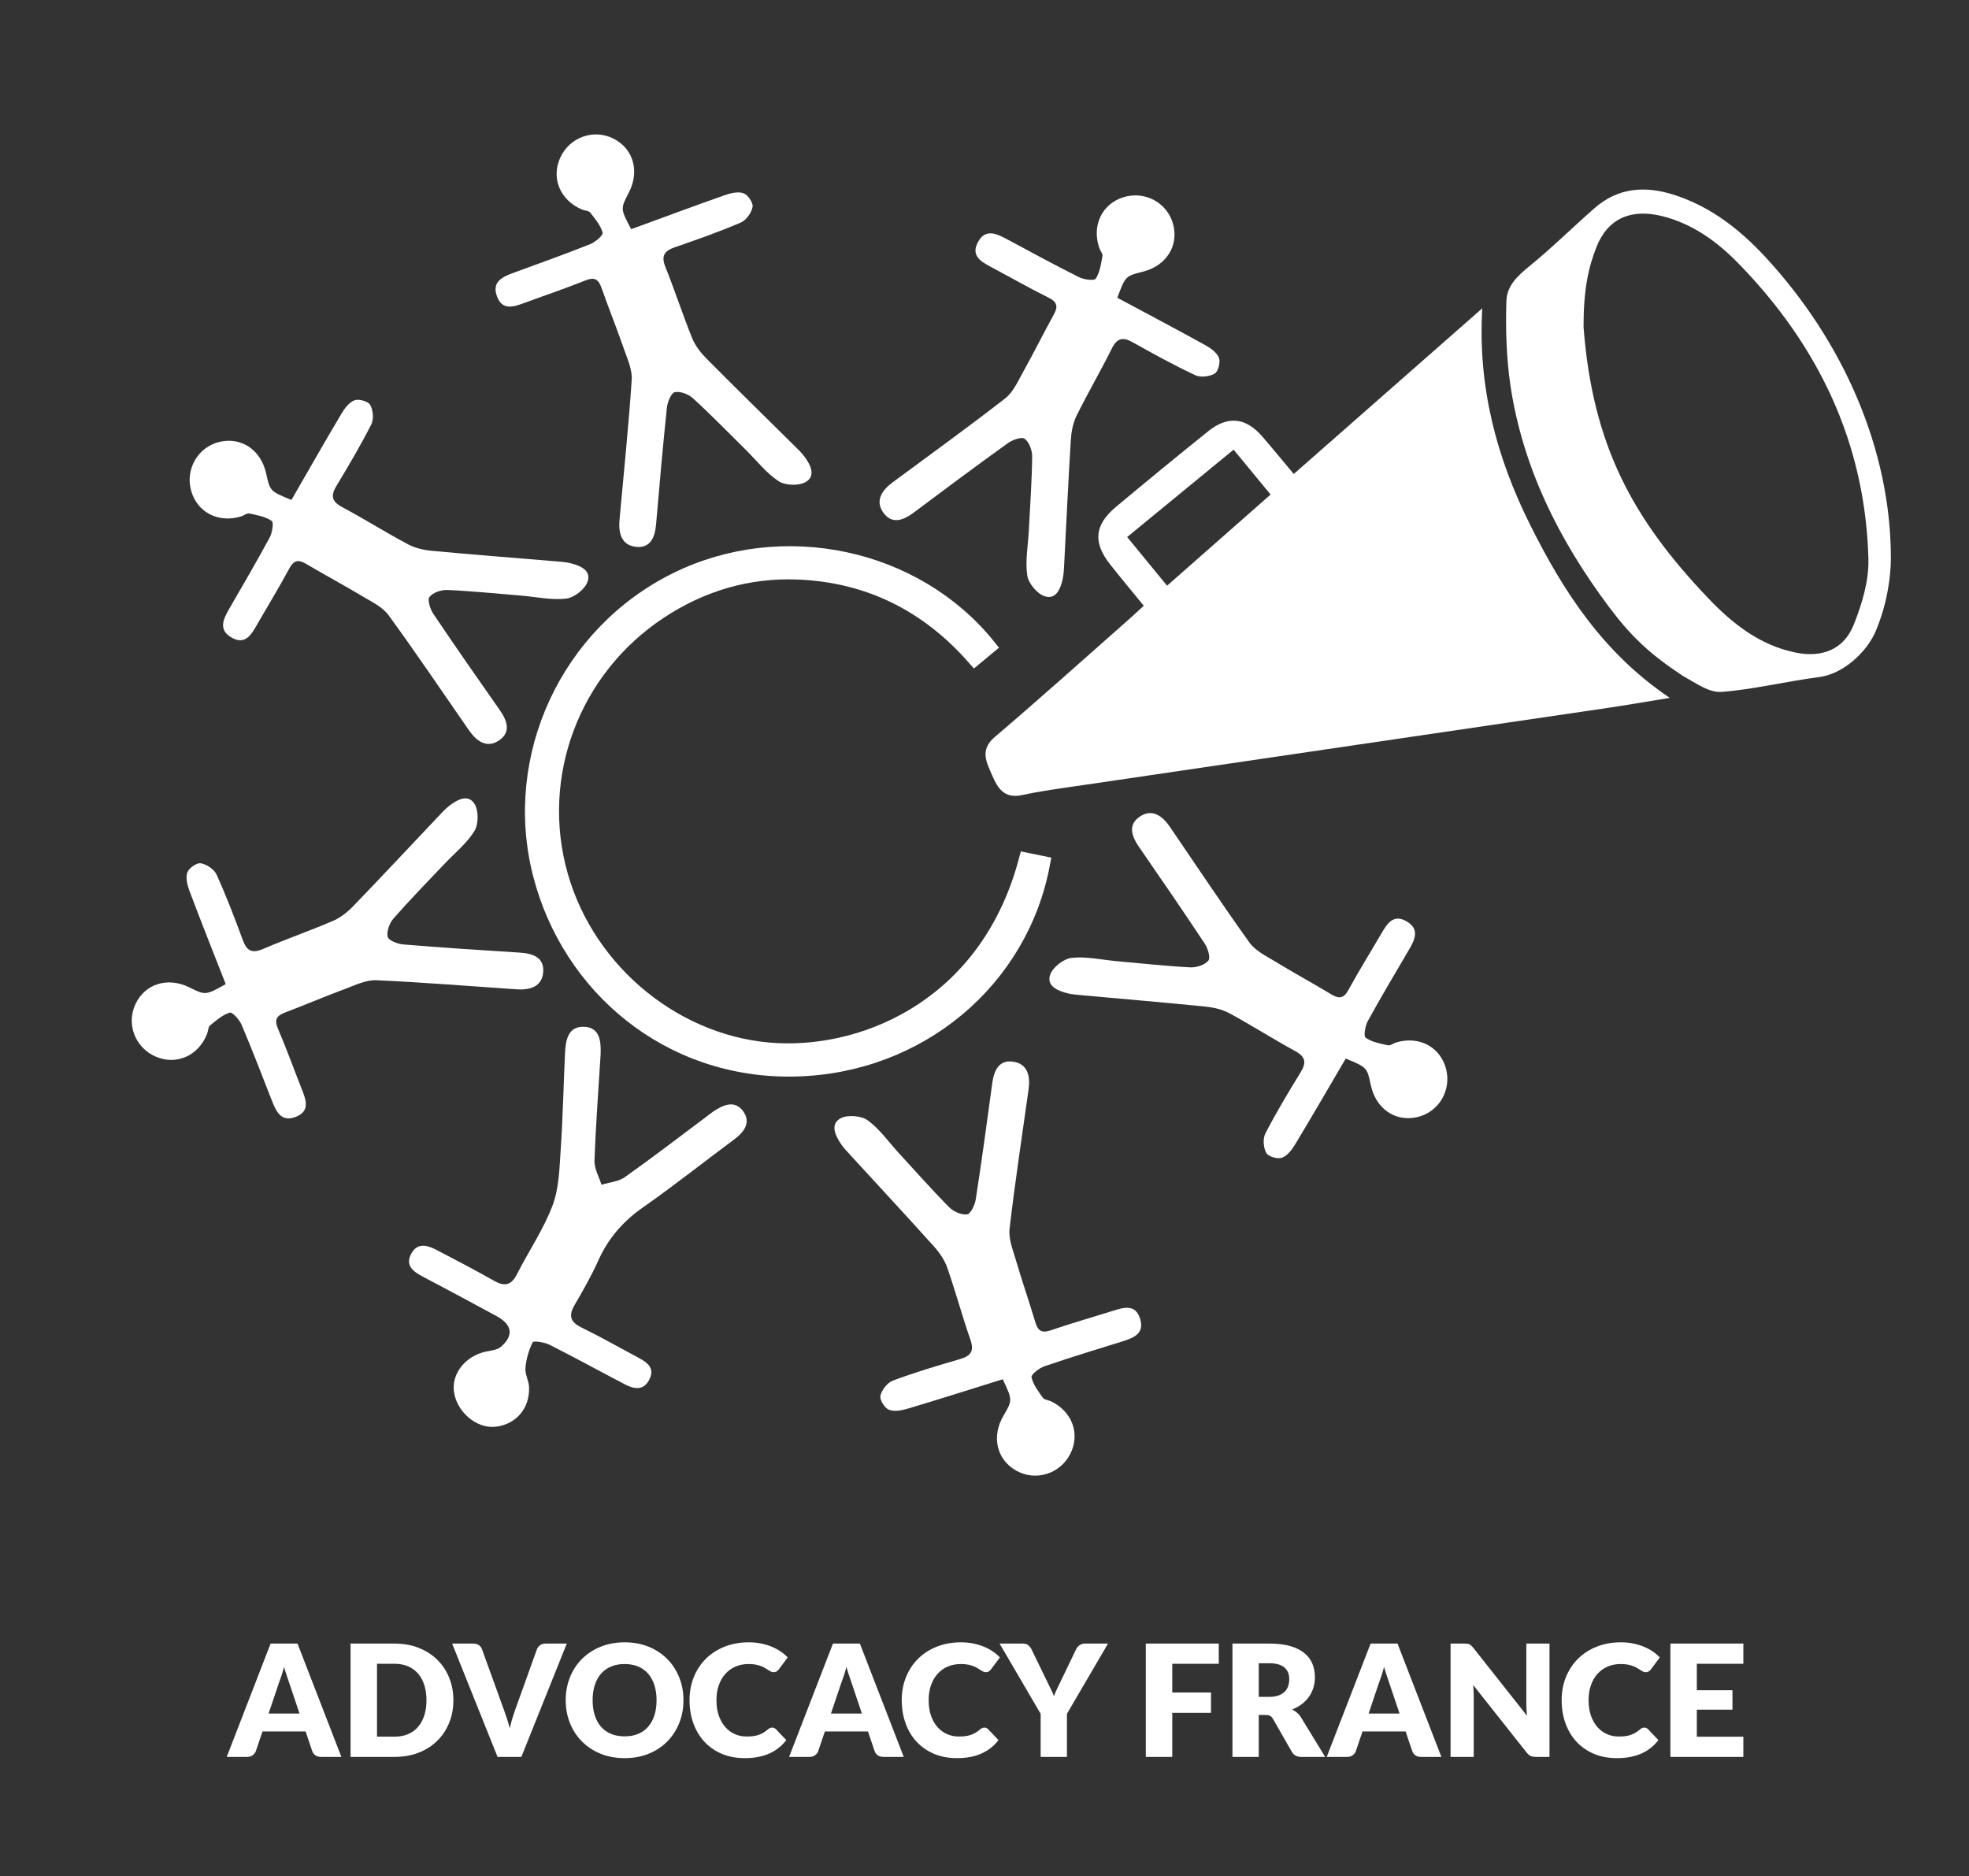
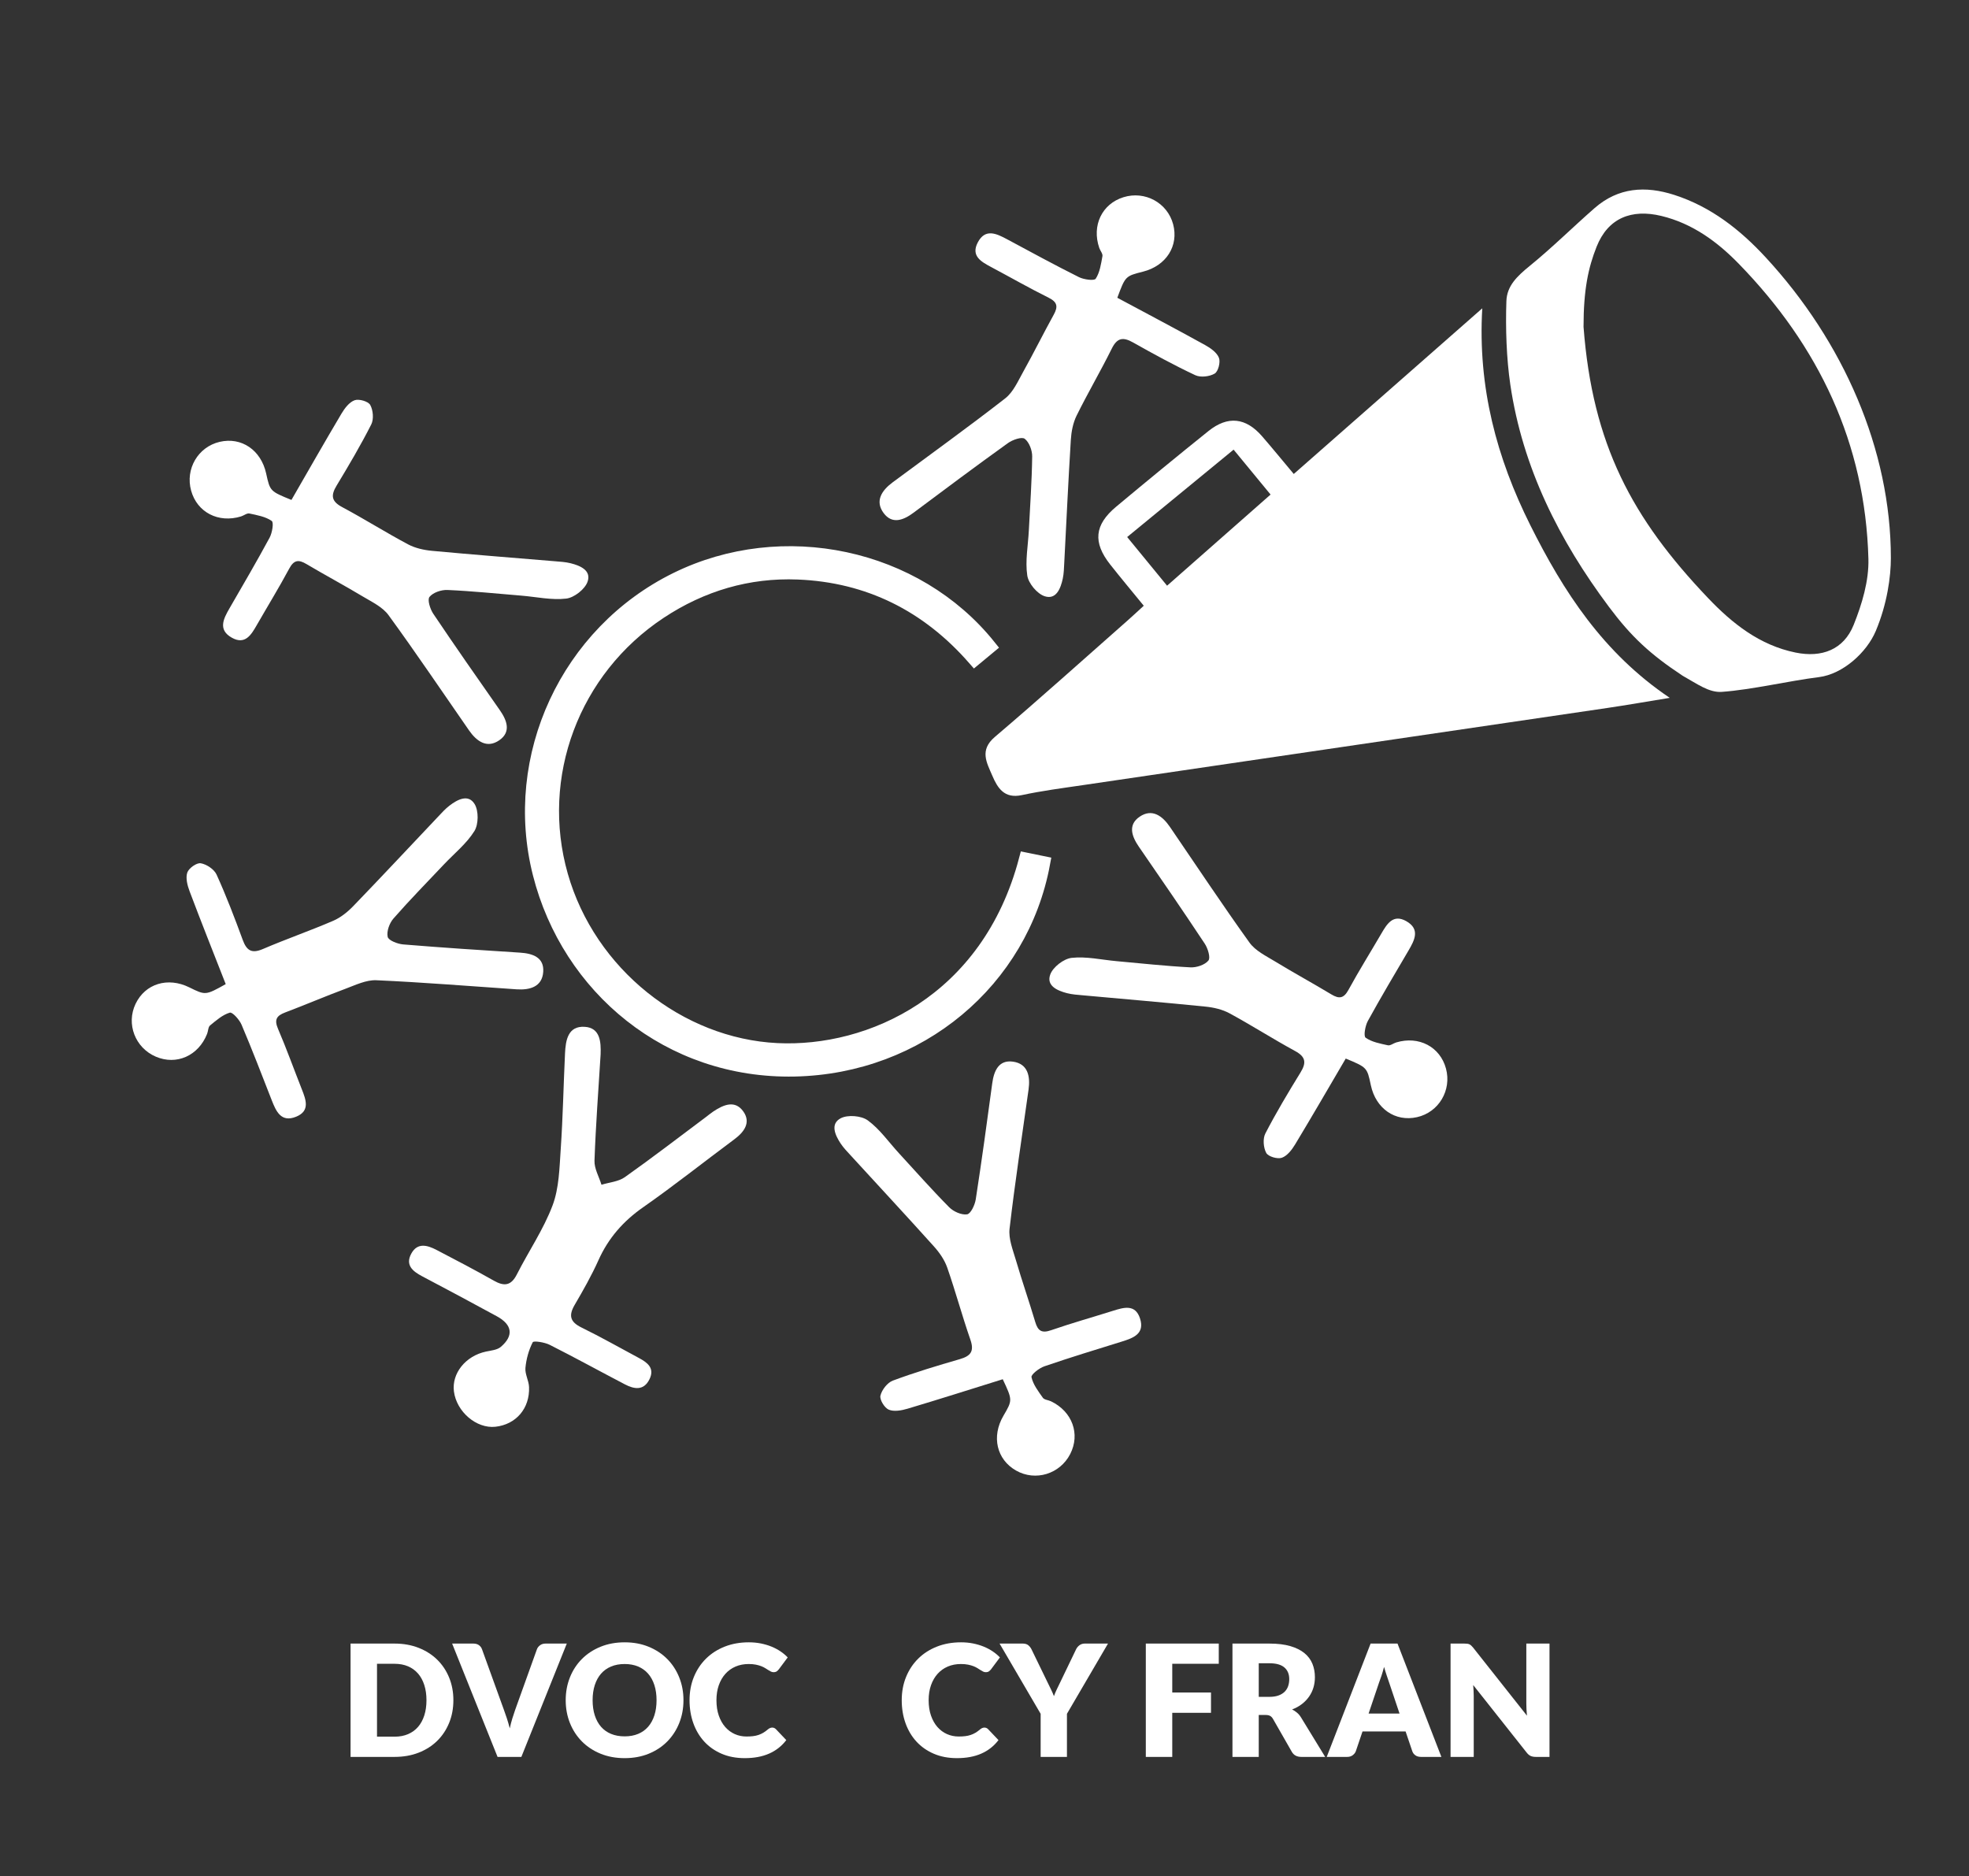
<svg xmlns="http://www.w3.org/2000/svg" xmlns:xlink="http://www.w3.org/1999/xlink" version="1.1" id="Calque_1" x="0px" y="0px" width="544.244px" height="518.558px" viewBox="0 0 544.244 518.558" enable-background="new 0 0 544.244 518.558" xml:space="preserve">
  <rect x="0" y="0" width="544.244" height="518.558" fill="#333333" stroke="none" />
  <g>
    <defs>
      <rect id="SVGID_1_" width="544.244" height="518.558" />
    </defs>
    <clipPath id="SVGID_2_">
      <use xlink:href="#SVGID_1_" overflow="visible" />
    </clipPath>
    <path clip-path="url(#SVGID_2_)" fill="#FFFFFF" d="M316.144,167.438c-3.207-3.931-6.289-7.615-9.266-11.382   c-4.835-6.116-4.389-10.97,1.63-15.993c8.441-7.046,16.938-14.028,25.513-20.911c5.364-4.306,10.352-3.736,14.855,1.473   c2.813,3.254,5.538,6.585,8.729,10.391c17.309-15.211,34.354-30.192,52.102-45.79c-1.274,21.862,4.01,41.392,13.274,59.933   c9.158,18.324,20.097,35.309,38.546,47.738c-6.434,1.047-11.853,2-17.294,2.802c-48.353,7.127-96.711,14.219-145.063,21.343   c-5.59,0.823-11.21,1.55-16.727,2.739c-4.838,1.043-6.693-1.929-8.175-5.398c-1.526-3.576-3.602-7.012,0.711-10.681   c12.435-10.579,24.572-21.504,36.82-32.3C313.16,170.203,314.479,168.959,316.144,167.438 M322.588,161.897   c9.68-8.525,18.964-16.702,28.606-25.195c-3.447-4.189-6.661-8.092-10.217-12.414c-9.945,8.165-19.485,15.999-29.42,24.155   C315.378,153.103,318.795,157.27,322.588,161.897" />
    <path clip-path="url(#SVGID_2_)" fill="#FFFFFF" d="M522.648,154.257c0.001,5.109-1.012,12.652-4.173,20.165   c-2.484,5.901-9.067,11.919-15.723,12.746c-8.248,1.024-18.576,3.491-26.847,4.078c-3.557,0.252-6.918-2.295-10.813-4.46   c-9.052-5.976-14.252-10.854-20.375-19.046c-13.734-18.369-23.866-38.476-27.249-61.37c-1.08-7.311-1.349-15.697-1.092-23.139   c0.146-4.231,2.964-6.887,6.488-9.758c6.188-5.039,11.875-10.686,17.886-15.948c6.539-5.724,14.036-6.216,22.01-3.652   c10.136,3.26,18.209,9.606,25.284,17.266C509.487,94.355,522.648,124.264,522.648,154.257 M437.7,90.333   c2.471,32.583,13.434,52.941,34.418,74.974c6.706,7.042,14.271,13.055,24.194,15.074c7.278,1.481,13.302-0.816,16.046-7.64   c2.306-5.736,4.243-12.183,4.082-18.255c-0.848-31.924-13.737-58.879-35.821-81.563c-5.949-6.113-12.811-11.151-21.389-13.229   c-8.298-2.01-14.784,0.599-17.92,8.503C439.02,73.968,437.7,80.04,437.7,90.333" />
-     <path clip-path="url(#SVGID_2_)" fill="#FFFFFF" d="M174.468,63.351c8.761-3.205,17.298-6.393,25.895-9.414   c1.628-0.573,3.702-1.056,5.178-0.513c1.201,0.441,2.693,2.649,2.478,3.771c-0.312,1.62-1.748,3.672-3.232,4.307   c-5.949,2.546-12.067,4.721-18.195,6.819c-2.984,1.022-3.921,2.378-2.653,5.522c2.608,6.47,4.749,13.129,7.365,19.596   c0.84,2.077,2.336,4.024,3.931,5.635c7.969,8.045,16.074,15.955,24.119,23.925c1.063,1.053,2.181,2.086,3.057,3.286   c1.643,2.253,3.166,5.27,0.288,6.951c-1.888,1.102-5.634,0.984-7.478-0.223c-3.413-2.234-6.036-5.672-8.998-8.598   c-4.858-4.798-9.626-9.695-14.658-14.302c-1.247-1.142-3.5-2.018-5.034-1.716c-0.997,0.196-2.027,2.695-2.191,4.251   c-1.129,10.732-2.07,21.484-2.991,32.236c-0.302,3.517-1.482,6.644-5.443,6.283c-4.143-0.376-5.001-3.813-4.671-7.479   c1.157-12.897,2.514-25.78,3.375-38.697c0.187-2.8-1.194-5.778-2.162-8.567c-1.961-5.651-4.199-11.207-6.187-16.849   c-0.84-2.383-1.928-3.069-4.45-2.056c-5.548,2.228-11.228,4.128-16.84,6.199c-2.939,1.084-6.076,2.218-7.577-1.729   c-1.588-4.176,1.58-5.501,4.728-6.65c7.026-2.566,14.071-5.088,21.016-7.857c1.421-0.566,3.619-2.452,3.422-3.179   c-0.544-2.014-2.068-3.813-3.413-5.534c-0.429-0.548-1.529-0.542-2.291-0.863c-6.022-2.531-8.582-8.65-6.007-14.317   c2.572-5.661,9.229-8.048,14.714-5.277c5.522,2.79,7.301,9.068,4.235,14.947C171.48,57.706,171.48,57.706,174.468,63.351" />
    <path clip-path="url(#SVGID_2_)" fill="#FFFFFF" d="M166.013,291.477c-0.601,9.782-1.347,19.559-1.692,29.35   c-0.077,2.193,1.252,4.437,1.933,6.657c2.17-0.67,4.686-0.848,6.448-2.094c7.61-5.382,14.999-11.075,22.467-16.656   c0.666-0.498,1.301-1.044,1.993-1.503c2.815-1.867,6.038-3.289,8.354,0.077c2.061,2.995,0.181,5.592-2.517,7.596   c-8.424,6.256-16.643,12.801-25.24,18.807c-5.506,3.848-9.599,8.52-12.34,14.624c-1.905,4.242-4.212,8.32-6.567,12.339   c-1.728,2.949-1.291,4.721,1.871,6.269c5.379,2.635,10.599,5.593,15.879,8.428c2.352,1.264,4.427,2.797,2.922,5.866   c-1.586,3.235-4.223,2.767-6.807,1.418c-6.936-3.619-13.789-7.4-20.772-10.922c-1.412-0.712-4.453-1.184-4.693-0.716   c-1.105,2.155-1.793,4.653-2.018,7.087c-0.159,1.719,0.929,3.518,0.999,5.299c0.234,5.924-3.618,10.356-9.3,10.976   c-5.223,0.57-10.744-4.133-11.465-9.765c-0.642-5.023,3.253-9.828,8.855-11.014c1.412-0.299,3.099-0.44,4.108-1.301   c3.617-3.088,3.18-6.123-1.085-8.449c-6.868-3.747-13.77-7.434-20.69-11.082c-2.618-1.38-4.684-3.104-2.973-6.25   c1.703-3.132,4.45-2.332,6.96-1.024c5.315,2.769,10.63,5.542,15.843,8.496c2.869,1.626,4.774,1.444,6.38-1.725   c3.235-6.384,7.352-12.406,9.86-19.047c1.815-4.811,1.905-10.357,2.263-15.61c0.6-8.787,0.764-17.604,1.183-26.404   c0.174-3.649,0.794-7.673,5.467-7.372C165.914,284.107,166.138,288.026,166.013,291.477" />
    <path clip-path="url(#SVGID_2_)" fill="#FFFFFF" d="M273.346,178.747c-1.353,1.121-2.483,2.057-3.929,3.254   c-12.969-14.846-29.273-23.016-48.814-23.808c-13.803-0.56-26.68,3.252-38.257,10.914c-24.172,15.995-35.166,45.455-27.328,72.953   c7.744,27.168,32.7,46.941,59.746,48.266c25.735,1.26,58.479-13.325,68.85-52.647c1.539,0.315,3.097,0.634,4.647,0.951   c-5.986,32.389-34.197,56.222-68.65,56.942c-34.613,0.724-62.381-22.631-70.363-54.088c-8.199-32.315,7.683-66.491,37.724-81.289   C216.304,145.748,253.129,153.515,273.346,178.747" />
    <path clip-path="url(#SVGID_2_)" fill="none" stroke="#FFFFFF" stroke-width="4" stroke-miterlimit="10" d="M273.346,178.747   c-1.353,1.121-2.483,2.057-3.929,3.254c-12.969-14.846-29.273-23.016-48.814-23.808c-13.803-0.56-26.68,3.252-38.257,10.914   c-24.172,15.995-35.166,45.455-27.328,72.953c7.744,27.168,32.7,46.941,59.746,48.266c25.735,1.26,58.479-13.325,68.85-52.647   c1.539,0.315,3.097,0.634,4.647,0.951c-5.986,32.389-34.197,56.222-68.65,56.942c-34.613,0.724-62.381-22.631-70.363-54.088   c-8.199-32.315,7.683-66.491,37.724-81.289C216.304,145.748,253.129,153.515,273.346,178.747z" />
    <path clip-path="url(#SVGID_2_)" fill="#FFFFFF" d="M308.835,82.307c8.221,4.408,16.281,8.66,24.257,13.067   c1.511,0.835,3.252,2.062,3.829,3.525c0.469,1.19-0.188,3.773-1.167,4.359c-1.417,0.845-3.904,1.138-5.366,0.453   c-5.859-2.747-11.553-5.867-17.197-9.046c-2.748-1.548-4.383-1.345-5.887,1.693c-3.095,6.253-6.643,12.281-9.729,18.537   c-0.99,2.008-1.449,4.421-1.591,6.684c-0.704,11.301-1.216,22.615-1.813,33.924c-0.079,1.494-0.106,3.016-0.42,4.468   c-0.589,2.726-1.827,5.87-4.997,4.84c-2.079-0.677-4.483-3.552-4.81-5.731c-0.603-4.034,0.22-8.28,0.433-12.438   c0.349-6.819,0.833-13.636,0.925-20.459c0.021-1.69-0.823-3.955-2.069-4.899c-0.81-0.614-3.359,0.28-4.631,1.193   c-8.763,6.297-17.416,12.748-26.056,19.215c-2.826,2.114-5.945,3.314-8.312,0.117c-2.475-3.343-0.48-6.27,2.475-8.464   c10.399-7.716,20.919-15.276,31.135-23.227c2.215-1.723,3.519-4.735,4.957-7.314c2.914-5.224,5.572-10.591,8.462-15.83   c1.22-2.211,1.008-3.48-1.426-4.689c-5.355-2.659-10.553-5.636-15.833-8.447c-2.765-1.473-5.698-3.061-3.75-6.807   c2.061-3.965,5.158-2.48,8.111-0.895c6.591,3.538,13.16,7.119,19.849,10.462c1.367,0.684,4.237,1.07,4.649,0.439   c1.143-1.747,1.471-4.081,1.86-6.23c0.124-0.685-0.612-1.502-0.88-2.284c-2.117-6.18,0.747-12.163,6.691-14.011   c5.938-1.846,12.148,1.535,13.729,7.474c1.591,5.978-1.912,11.483-8.34,13.106C311.061,76.32,311.061,76.32,308.835,82.307" />
    <path clip-path="url(#SVGID_2_)" fill="#FFFFFF" d="M80.557,138.189c4.662-8.08,9.163-16.004,13.818-23.838   c0.881-1.484,2.162-3.185,3.642-3.716c1.204-0.432,3.766,0.303,4.32,1.302c0.801,1.442,1.016,3.937,0.286,5.377   c-2.929,5.771-6.225,11.364-9.578,16.906c-1.633,2.699-1.481,4.34,1.509,5.938c6.152,3.288,12.067,7.021,18.224,10.302   c1.976,1.053,4.373,1.587,6.631,1.798c11.274,1.057,22.566,1.922,33.851,2.871c1.491,0.125,3.011,0.2,4.453,0.559   c2.706,0.673,5.81,2.009,4.681,5.145c-0.741,2.057-3.689,4.37-5.878,4.628c-4.051,0.478-8.269-0.476-12.418-0.819   c-6.805-0.562-13.604-1.258-20.42-1.562c-1.689-0.076-3.979,0.698-4.962,1.915c-0.638,0.789,0.175,3.367,1.049,4.665   c6.02,8.955,12.199,17.805,18.392,26.643c2.026,2.89,3.128,6.045-0.142,8.311c-3.418,2.37-6.282,0.285-8.382-2.738   c-7.389-10.634-14.616-21.385-22.245-31.843c-1.654-2.268-4.624-3.665-7.156-5.183c-5.13-3.076-10.412-5.9-15.558-8.952   c-2.173-1.288-3.447-1.116-4.731,1.279c-2.826,5.27-5.962,10.372-8.938,15.561c-1.558,2.718-3.236,5.6-6.92,3.537   c-3.898-2.184-2.318-5.233-0.642-8.135c3.742-6.476,7.526-12.931,11.076-19.512c0.726-1.346,1.202-4.203,0.584-4.634   c-1.71-1.196-4.033-1.597-6.169-2.054c-0.68-0.145-1.52,0.565-2.31,0.809c-6.243,1.923-12.133-1.127-13.796-7.126   c-1.66-5.992,1.913-12.094,7.899-13.489c6.025-1.404,11.418,2.269,12.84,8.745C74.642,135.778,74.642,135.778,80.557,138.189" />
    <path clip-path="url(#SVGID_2_)" fill="#FFFFFF" d="M62.391,272.027c-3.4-8.688-6.778-17.151-9.99-25.678   c-0.609-1.615-1.139-3.678-0.629-5.166c0.415-1.21,2.589-2.751,3.715-2.561c1.627,0.275,3.71,1.665,4.378,3.135   c2.679,5.891,4.989,11.958,7.224,18.038c1.088,2.959,2.465,3.867,5.58,2.529c6.41-2.752,13.02-5.041,19.427-7.801   c2.057-0.886,3.97-2.425,5.545-4.056c7.866-8.146,15.592-16.426,23.38-24.648c1.029-1.086,2.037-2.227,3.217-3.129   c2.216-1.693,5.198-3.283,6.943-0.443c1.144,1.863,1.109,5.611-0.056,7.481c-2.157,3.462-5.536,6.161-8.395,9.188   c-4.688,4.964-9.477,9.84-13.971,14.974c-1.114,1.272-1.939,3.543-1.603,5.071c0.219,0.992,2.74,1.966,4.299,2.095   c10.754,0.889,21.525,1.589,32.295,2.271c3.522,0.222,6.675,1.332,6.403,5.3c-0.284,4.151-3.7,5.085-7.373,4.838   c-12.919-0.869-25.83-1.938-38.762-2.51c-2.804-0.124-5.75,1.323-8.517,2.353c-5.606,2.087-11.11,4.448-16.707,6.563   c-2.363,0.893-3.024,1.995-1.956,4.494c2.352,5.497,4.378,11.133,6.574,16.698c1.15,2.914,2.353,6.024-1.559,7.613   c-4.14,1.681-5.535-1.457-6.755-4.578c-2.722-6.968-5.401-13.953-8.324-20.836c-0.597-1.407-2.532-3.563-3.255-3.351   c-2.001,0.59-3.765,2.153-5.456,3.537c-0.538,0.44-0.508,1.54-0.811,2.309c-2.396,6.077-8.456,8.774-14.18,6.326   c-5.717-2.445-8.252-9.047-5.604-14.593c2.666-5.583,8.902-7.501,14.848-4.568C56.813,275.141,56.813,275.141,62.391,272.027" />
    <path clip-path="url(#SVGID_2_)" fill="#FFFFFF" d="M277.169,381.243c-8.906,2.775-17.588,5.545-26.322,8.146   c-1.654,0.493-3.749,0.875-5.197,0.261c-1.177-0.499-2.561-2.777-2.291-3.887c0.39-1.604,1.924-3.583,3.437-4.146   c6.066-2.254,12.282-4.129,18.505-5.927c3.03-0.876,4.031-2.185,2.918-5.387c-2.291-6.589-4.105-13.345-6.404-19.932   c-0.738-2.113-2.138-4.132-3.653-5.818c-7.568-8.423-15.28-16.718-22.928-25.068c-1.011-1.104-2.077-2.188-2.894-3.431   c-1.532-2.33-2.906-5.417,0.05-6.956c1.94-1.01,5.676-0.709,7.459,0.586c3.3,2.396,5.753,5.958,8.569,9.023   c4.62,5.028,9.143,10.151,13.946,14.998c1.19,1.201,3.397,2.186,4.945,1.958c1.005-0.146,2.155-2.593,2.394-4.14   c1.65-10.664,3.112-21.357,4.555-32.052c0.472-3.498,1.803-6.564,5.741-6.013c4.119,0.578,4.81,4.053,4.303,7.698   c-1.782,12.825-3.764,25.628-5.252,38.487c-0.322,2.788,0.912,5.829,1.743,8.662c1.685,5.74,3.65,11.397,5.362,17.13   c0.722,2.421,1.776,3.158,4.344,2.269c5.65-1.955,11.415-3.577,17.122-5.373c2.988-0.939,6.176-1.92,7.483,2.096   c1.384,4.249-1.846,5.418-5.045,6.413c-7.143,2.221-14.302,4.397-21.373,6.825c-1.447,0.497-3.733,2.273-3.573,3.01   c0.446,2.039,1.881,3.908,3.141,5.692c0.401,0.569,1.501,0.617,2.246,0.975c5.893,2.819,8.152,9.056,5.305,14.592   c-2.844,5.529-9.608,7.59-14.952,4.555c-5.38-3.055-6.853-9.411-3.504-15.134C279.88,387.027,279.88,387.027,277.169,381.243" />
    <path clip-path="url(#SVGID_2_)" fill="#FFFFFF" d="M371.971,292.6c-4.721,8.045-9.281,15.936-13.992,23.736   c-0.893,1.477-2.186,3.169-3.67,3.688c-1.207,0.423-3.763-0.331-4.31-1.333c-0.791-1.449-0.988-3.944-0.247-5.379   c2.972-5.749,6.309-11.319,9.701-16.836c1.653-2.686,1.514-4.329-1.465-5.949c-6.128-3.333-12.015-7.109-18.147-10.435   c-1.968-1.068-4.362-1.619-6.617-1.847c-11.267-1.141-22.552-2.088-33.829-3.119c-1.491-0.138-3.01-0.224-4.449-0.593   c-2.701-0.692-5.795-2.052-4.644-5.18c0.756-2.051,3.722-4.343,5.912-4.585c4.055-0.447,8.265,0.538,12.412,0.911   c6.801,0.612,13.594,1.358,20.407,1.712c1.688,0.088,3.984-0.669,4.977-1.878c0.644-0.785-0.151-3.368-1.014-4.674   c-5.955-8.999-12.068-17.893-18.197-26.776c-2.004-2.905-3.083-6.069,0.203-8.311c3.436-2.344,6.283-0.238,8.361,2.8   c7.311,10.688,14.459,21.492,22.011,32.006c1.637,2.28,4.597,3.699,7.117,5.236c5.108,3.112,10.369,5.976,15.492,9.064   c2.163,1.306,3.439,1.142,4.741-1.244c2.864-5.249,6.038-10.326,9.051-15.495c1.578-2.707,3.278-5.576,6.946-3.486   c3.882,2.213,2.28,5.25,0.582,8.139c-3.789,6.449-7.62,12.876-11.219,19.432c-0.736,1.34-1.232,4.192-0.618,4.63   c1.701,1.208,4.021,1.626,6.154,2.098c0.679,0.15,1.523-0.554,2.315-0.791c6.257-1.878,12.125,1.215,13.743,7.226   c1.616,6.006-2.002,12.08-7.997,13.432c-6.036,1.359-11.401-2.353-12.776-8.839C377.867,295.055,377.867,295.055,371.971,292.6" />
  </g>
  <g>
-     <path fill="#FFFFFF" d="M94.358,485.634h-5.633c-0.631,0-1.15-0.146-1.559-0.44c-0.409-0.294-0.692-0.67-0.85-1.129l-1.849-5.461   H72.558l-1.849,5.461c-0.144,0.401-0.423,0.763-0.838,1.086c-0.416,0.322-0.925,0.483-1.526,0.483h-5.676l12.126-31.325h7.439   L94.358,485.634z M74.234,473.659h8.557l-2.881-8.578c-0.187-0.545-0.405-1.187-0.656-1.925c-0.251-0.737-0.499-1.537-0.742-2.397   c-0.229,0.875-0.466,1.685-0.709,2.43c-0.244,0.746-0.473,1.391-0.688,1.936L74.234,473.659z" />
    <path fill="#FFFFFF" d="M125.318,469.96c0,2.266-0.391,4.354-1.172,6.268s-1.881,3.569-3.3,4.967   c-1.419,1.397-3.128,2.486-5.127,3.268s-4.218,1.172-6.654,1.172H96.896v-31.325h12.169c2.437,0,4.655,0.395,6.654,1.183   s3.708,1.878,5.127,3.268c1.419,1.391,2.519,3.042,3.3,4.956C124.928,465.628,125.318,467.71,125.318,469.96z M117.879,469.96   c0-1.548-0.201-2.945-0.602-4.192s-0.978-2.304-1.73-3.171c-0.753-0.867-1.674-1.534-2.763-2c-1.089-0.465-2.329-0.698-3.719-0.698   h-4.859v20.146h4.859c1.39,0,2.63-0.233,3.719-0.699c1.089-0.465,2.01-1.132,2.763-1.999c0.752-0.867,1.329-1.925,1.73-3.172   C117.679,472.928,117.879,471.523,117.879,469.96z" />
    <path fill="#FFFFFF" d="M124.974,454.309h5.848c0.63,0,1.146,0.144,1.548,0.43c0.401,0.287,0.688,0.667,0.86,1.14l6.063,16.77   c0.272,0.731,0.548,1.526,0.828,2.387c0.279,0.86,0.541,1.763,0.785,2.709c0.2-0.946,0.433-1.849,0.699-2.709   c0.265-0.86,0.527-1.655,0.785-2.387l6.02-16.77c0.143-0.401,0.422-0.764,0.838-1.086c0.416-0.322,0.925-0.483,1.526-0.483h5.891   l-12.556,31.325h-6.579L124.974,454.309z" />
    <path fill="#FFFFFF" d="M188.915,469.96c0,2.266-0.391,4.372-1.172,6.321s-1.881,3.645-3.3,5.085s-3.128,2.569-5.127,3.386   c-2,0.817-4.218,1.226-6.654,1.226c-2.437,0-4.659-0.408-6.665-1.226c-2.007-0.816-3.723-1.945-5.149-3.386   s-2.53-3.136-3.311-5.085s-1.172-4.056-1.172-6.321c0-2.265,0.391-4.371,1.172-6.32s1.885-3.641,3.311-5.074   s3.143-2.559,5.149-3.376c2.006-0.816,4.228-1.226,6.665-1.226c2.437,0,4.655,0.413,6.654,1.236c2,0.825,3.708,1.953,5.127,3.387   s2.519,3.125,3.3,5.074S188.915,467.71,188.915,469.96z M181.476,469.96c0-1.548-0.201-2.941-0.602-4.182   c-0.401-1.239-0.979-2.289-1.731-3.149s-1.673-1.52-2.763-1.979c-1.089-0.458-2.329-0.688-3.719-0.688   c-1.405,0-2.655,0.229-3.752,0.688c-1.097,0.459-2.021,1.118-2.773,1.979s-1.33,1.91-1.731,3.149   c-0.401,1.24-0.602,2.634-0.602,4.182c0,1.563,0.201,2.964,0.602,4.203c0.401,1.24,0.979,2.29,1.731,3.15   c0.752,0.859,1.677,1.516,2.773,1.967c1.097,0.452,2.347,0.678,3.752,0.678c1.39,0,2.63-0.226,3.719-0.678   c1.089-0.451,2.01-1.107,2.763-1.967c0.752-0.86,1.33-1.91,1.731-3.15C181.275,472.924,181.476,471.523,181.476,469.96z" />
    <path fill="#FFFFFF" d="M213.446,477.529c0.172,0,0.344,0.032,0.516,0.097s0.336,0.176,0.495,0.333l2.881,3.032   c-1.261,1.648-2.842,2.892-4.741,3.729c-1.899,0.839-4.146,1.258-6.74,1.258c-2.379,0-4.512-0.404-6.396-1.215   c-1.885-0.81-3.483-1.928-4.794-3.354s-2.318-3.117-3.021-5.074c-0.703-1.956-1.054-4.081-1.054-6.375   c0-2.336,0.401-4.482,1.204-6.438c0.803-1.957,1.924-3.645,3.365-5.063s3.164-2.522,5.171-3.312   c2.006-0.788,4.221-1.183,6.644-1.183c1.175,0,2.282,0.104,3.321,0.313s2.01,0.494,2.914,0.859   c0.903,0.366,1.734,0.803,2.494,1.312c0.759,0.509,1.433,1.072,2.021,1.688l-2.451,3.289c-0.158,0.201-0.344,0.384-0.559,0.548   c-0.215,0.165-0.516,0.248-0.903,0.248c-0.258,0-0.502-0.058-0.731-0.173c-0.229-0.114-0.473-0.254-0.731-0.419   c-0.258-0.164-0.542-0.344-0.85-0.537s-0.674-0.373-1.096-0.538c-0.423-0.164-0.917-0.304-1.484-0.419   c-0.566-0.114-1.229-0.172-1.989-0.172c-1.319,0-2.522,0.233-3.612,0.698c-1.089,0.467-2.024,1.133-2.806,2   s-1.391,1.917-1.828,3.149c-0.438,1.233-0.656,2.616-0.656,4.149c0,1.605,0.218,3.032,0.656,4.279   c0.437,1.246,1.032,2.297,1.785,3.149s1.63,1.502,2.634,1.945c1.003,0.444,2.078,0.667,3.225,0.667   c0.659,0,1.261-0.032,1.806-0.097s1.05-0.176,1.516-0.334c0.465-0.157,0.91-0.361,1.333-0.612c0.422-0.251,0.849-0.563,1.279-0.936   c0.172-0.143,0.358-0.261,0.559-0.354C213.023,477.576,213.231,477.529,213.446,477.529z" />
-     <path fill="#FFFFFF" d="M249.802,485.634h-5.633c-0.631,0-1.15-0.146-1.559-0.44c-0.409-0.294-0.692-0.67-0.85-1.129l-1.849-5.461   h-11.911l-1.849,5.461c-0.144,0.401-0.423,0.763-0.838,1.086c-0.416,0.322-0.925,0.483-1.526,0.483h-5.676l12.126-31.325h7.439   L249.802,485.634z M229.678,473.659h8.557l-2.881-8.578c-0.187-0.545-0.405-1.187-0.656-1.925   c-0.251-0.737-0.499-1.537-0.742-2.397c-0.229,0.875-0.466,1.685-0.709,2.43c-0.244,0.746-0.473,1.391-0.688,1.936L229.678,473.659   z" />
    <path fill="#FFFFFF" d="M272.098,477.529c0.172,0,0.344,0.032,0.516,0.097s0.338,0.176,0.494,0.333l2.881,3.032   c-1.26,1.648-2.84,2.892-4.74,3.729c-1.899,0.839-4.146,1.258-6.74,1.258c-2.379,0-4.512-0.404-6.396-1.215   c-1.885-0.81-3.483-1.928-4.794-3.354s-2.318-3.117-3.021-5.074c-0.703-1.956-1.054-4.081-1.054-6.375   c0-2.336,0.401-4.482,1.204-6.438c0.803-1.957,1.924-3.645,3.365-5.063s3.164-2.522,5.171-3.312   c2.006-0.788,4.221-1.183,6.644-1.183c1.175,0,2.282,0.104,3.321,0.313s2.01,0.494,2.914,0.859   c0.902,0.366,1.734,0.803,2.494,1.312s1.434,1.072,2.021,1.688l-2.451,3.289c-0.158,0.201-0.344,0.384-0.559,0.548   c-0.217,0.165-0.518,0.248-0.904,0.248c-0.258,0-0.501-0.058-0.73-0.173c-0.229-0.114-0.473-0.254-0.731-0.419   c-0.258-0.164-0.542-0.344-0.85-0.537s-0.674-0.373-1.096-0.538c-0.423-0.164-0.917-0.304-1.484-0.419   c-0.566-0.114-1.229-0.172-1.989-0.172c-1.319,0-2.522,0.233-3.612,0.698c-1.089,0.467-2.024,1.133-2.806,2   s-1.391,1.917-1.828,3.149c-0.438,1.233-0.656,2.616-0.656,4.149c0,1.605,0.218,3.032,0.656,4.279   c0.437,1.246,1.032,2.297,1.785,3.149s1.63,1.502,2.634,1.945c1.003,0.444,2.078,0.667,3.225,0.667   c0.659,0,1.261-0.032,1.806-0.097s1.05-0.176,1.516-0.334c0.465-0.157,0.91-0.361,1.333-0.612c0.422-0.251,0.849-0.563,1.279-0.936   c0.172-0.143,0.358-0.261,0.559-0.354C271.675,477.576,271.883,477.529,272.098,477.529z" />
    <path fill="#FFFFFF" d="M294.91,473.723v11.911h-7.268v-11.911l-11.352-19.414h6.406c0.631,0,1.133,0.146,1.506,0.44   c0.372,0.294,0.673,0.67,0.902,1.129l4.43,9.116c0.357,0.73,0.688,1.404,0.988,2.021s0.566,1.226,0.796,1.828   c0.215-0.616,0.473-1.233,0.773-1.85c0.302-0.616,0.624-1.282,0.968-1.999l4.386-9.116c0.086-0.187,0.205-0.373,0.355-0.56   c0.15-0.186,0.322-0.354,0.516-0.505s0.416-0.272,0.667-0.365c0.25-0.093,0.526-0.14,0.827-0.14h6.45L294.91,473.723z" />
    <path fill="#FFFFFF" d="M336.876,454.309v5.59h-12.857v7.934h10.707v5.611h-10.707v12.19h-7.31v-31.325H336.876z" />
    <path fill="#FFFFFF" d="M347.927,474.045v11.589h-7.267v-31.325h10.191c2.264,0,4.195,0.232,5.794,0.698   c1.598,0.466,2.902,1.115,3.913,1.946c1.01,0.831,1.744,1.813,2.203,2.945s0.688,2.365,0.688,3.698   c0,1.018-0.137,1.978-0.408,2.881c-0.272,0.902-0.678,1.738-1.215,2.505c-0.538,0.767-1.197,1.451-1.979,2.053   c-0.781,0.603-1.681,1.097-2.698,1.483c0.487,0.244,0.942,0.545,1.365,0.903s0.792,0.796,1.107,1.312l6.665,10.9h-6.579   c-1.219,0-2.093-0.459-2.623-1.376l-5.203-9.095c-0.229-0.401-0.498-0.688-0.806-0.859c-0.309-0.173-0.742-0.259-1.301-0.259   H347.927z M347.927,469.037h2.925c0.988,0,1.83-0.126,2.525-0.377c0.695-0.25,1.266-0.598,1.71-1.042   c0.443-0.444,0.767-0.964,0.967-1.56c0.201-0.594,0.302-1.235,0.302-1.924c0-1.376-0.448-2.451-1.344-3.225   c-0.896-0.774-2.283-1.161-4.16-1.161h-2.925V469.037z" />
    <path fill="#FFFFFF" d="M398.409,485.634h-5.634c-0.631,0-1.149-0.146-1.559-0.44c-0.408-0.294-0.691-0.67-0.849-1.129l-1.85-5.461   h-11.911l-1.849,5.461c-0.144,0.401-0.423,0.763-0.839,1.086c-0.415,0.322-0.924,0.483-1.526,0.483h-5.676l12.126-31.325h7.439   L398.409,485.634z M378.285,473.659h8.557l-2.881-8.578c-0.187-0.545-0.405-1.187-0.656-1.925   c-0.251-0.737-0.498-1.537-0.741-2.397c-0.229,0.875-0.466,1.685-0.71,2.43c-0.243,0.746-0.473,1.391-0.688,1.936L378.285,473.659z   " />
    <path fill="#FFFFFF" d="M405.567,454.352c0.216,0.028,0.409,0.082,0.581,0.161s0.336,0.19,0.494,0.333   c0.157,0.144,0.337,0.337,0.538,0.581l14.878,18.813c-0.058-0.603-0.101-1.187-0.129-1.753c-0.029-0.565-0.043-1.1-0.043-1.602   v-16.576h6.406v31.325h-3.784c-0.559,0-1.031-0.086-1.419-0.258c-0.387-0.172-0.76-0.487-1.117-0.946l-14.771-18.662   c0.043,0.545,0.078,1.079,0.107,1.602c0.028,0.523,0.043,1.015,0.043,1.474v16.791h-6.407v-31.325h3.827   C405.087,454.309,405.353,454.323,405.567,454.352z" />
-     <path fill="#FFFFFF" d="M454.503,477.529c0.172,0,0.344,0.032,0.516,0.097s0.337,0.176,0.494,0.333l2.881,3.032   c-1.261,1.648-2.841,2.892-4.74,3.729c-1.899,0.839-4.146,1.258-6.74,1.258c-2.38,0-4.512-0.404-6.396-1.215   c-1.885-0.81-3.482-1.928-4.794-3.354s-2.319-3.117-3.021-5.074c-0.702-1.956-1.053-4.081-1.053-6.375   c0-2.336,0.4-4.482,1.203-6.438c0.803-1.957,1.925-3.645,3.365-5.063s3.164-2.522,5.171-3.312c2.007-0.788,4.221-1.183,6.644-1.183   c1.175,0,2.282,0.104,3.321,0.313s2.011,0.494,2.913,0.859c0.903,0.366,1.734,0.803,2.494,1.312s1.434,1.072,2.021,1.688   l-2.451,3.289c-0.158,0.201-0.344,0.384-0.559,0.548c-0.216,0.165-0.517,0.248-0.903,0.248c-0.258,0-0.502-0.058-0.731-0.173   c-0.229-0.114-0.473-0.254-0.73-0.419c-0.258-0.164-0.541-0.344-0.85-0.537s-0.674-0.373-1.097-0.538   c-0.423-0.164-0.917-0.304-1.483-0.419c-0.566-0.114-1.229-0.172-1.988-0.172c-1.319,0-2.523,0.233-3.612,0.698   c-1.09,0.467-2.024,1.133-2.806,2s-1.391,1.917-1.827,3.149c-0.438,1.233-0.656,2.616-0.656,4.149c0,1.605,0.219,3.032,0.656,4.279   c0.437,1.246,1.031,2.297,1.784,3.149c0.752,0.853,1.63,1.502,2.634,1.945c1.003,0.444,2.078,0.667,3.225,0.667   c0.659,0,1.262-0.032,1.807-0.097c0.544-0.064,1.05-0.176,1.516-0.334c0.466-0.157,0.91-0.361,1.333-0.612s0.849-0.563,1.279-0.936   c0.172-0.143,0.357-0.261,0.559-0.354C454.079,477.576,454.287,477.529,454.503,477.529z" />
-     <path fill="#FFFFFF" d="M481.872,454.309v5.59h-12.857v7.31h9.848v5.375h-9.848v7.461h12.857v5.59h-20.167v-31.325H481.872z" />
  </g>
</svg>